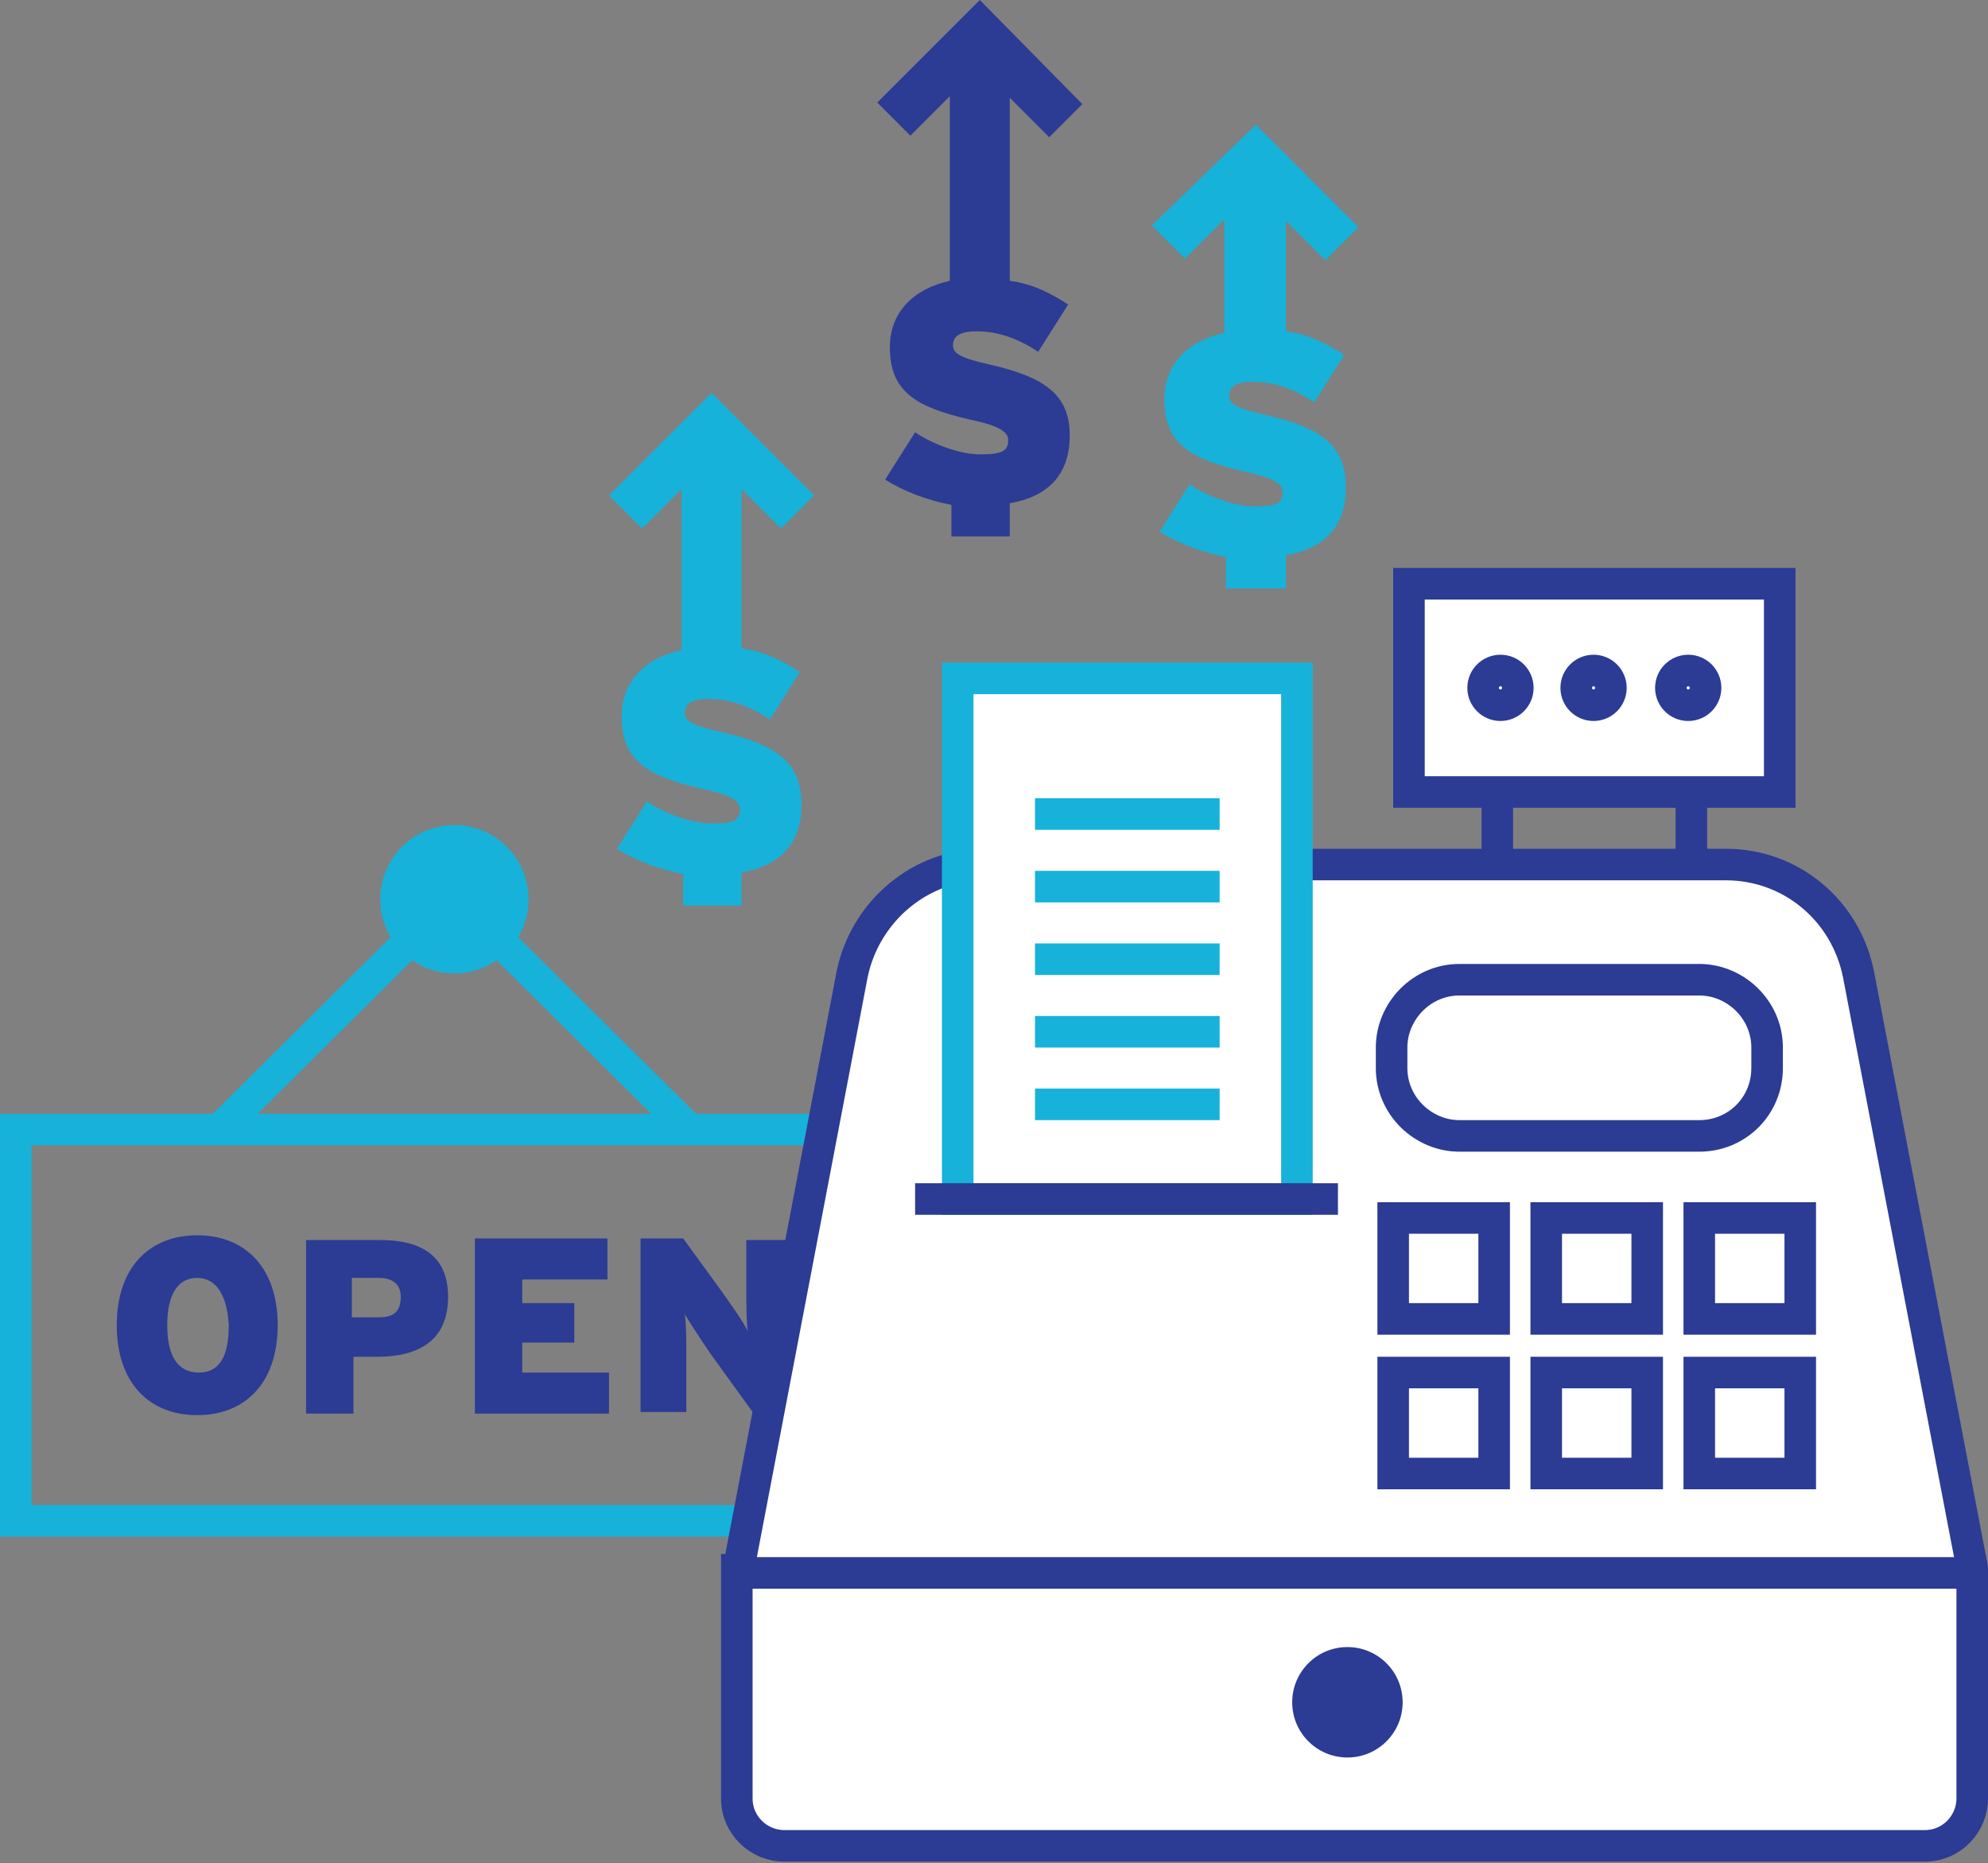
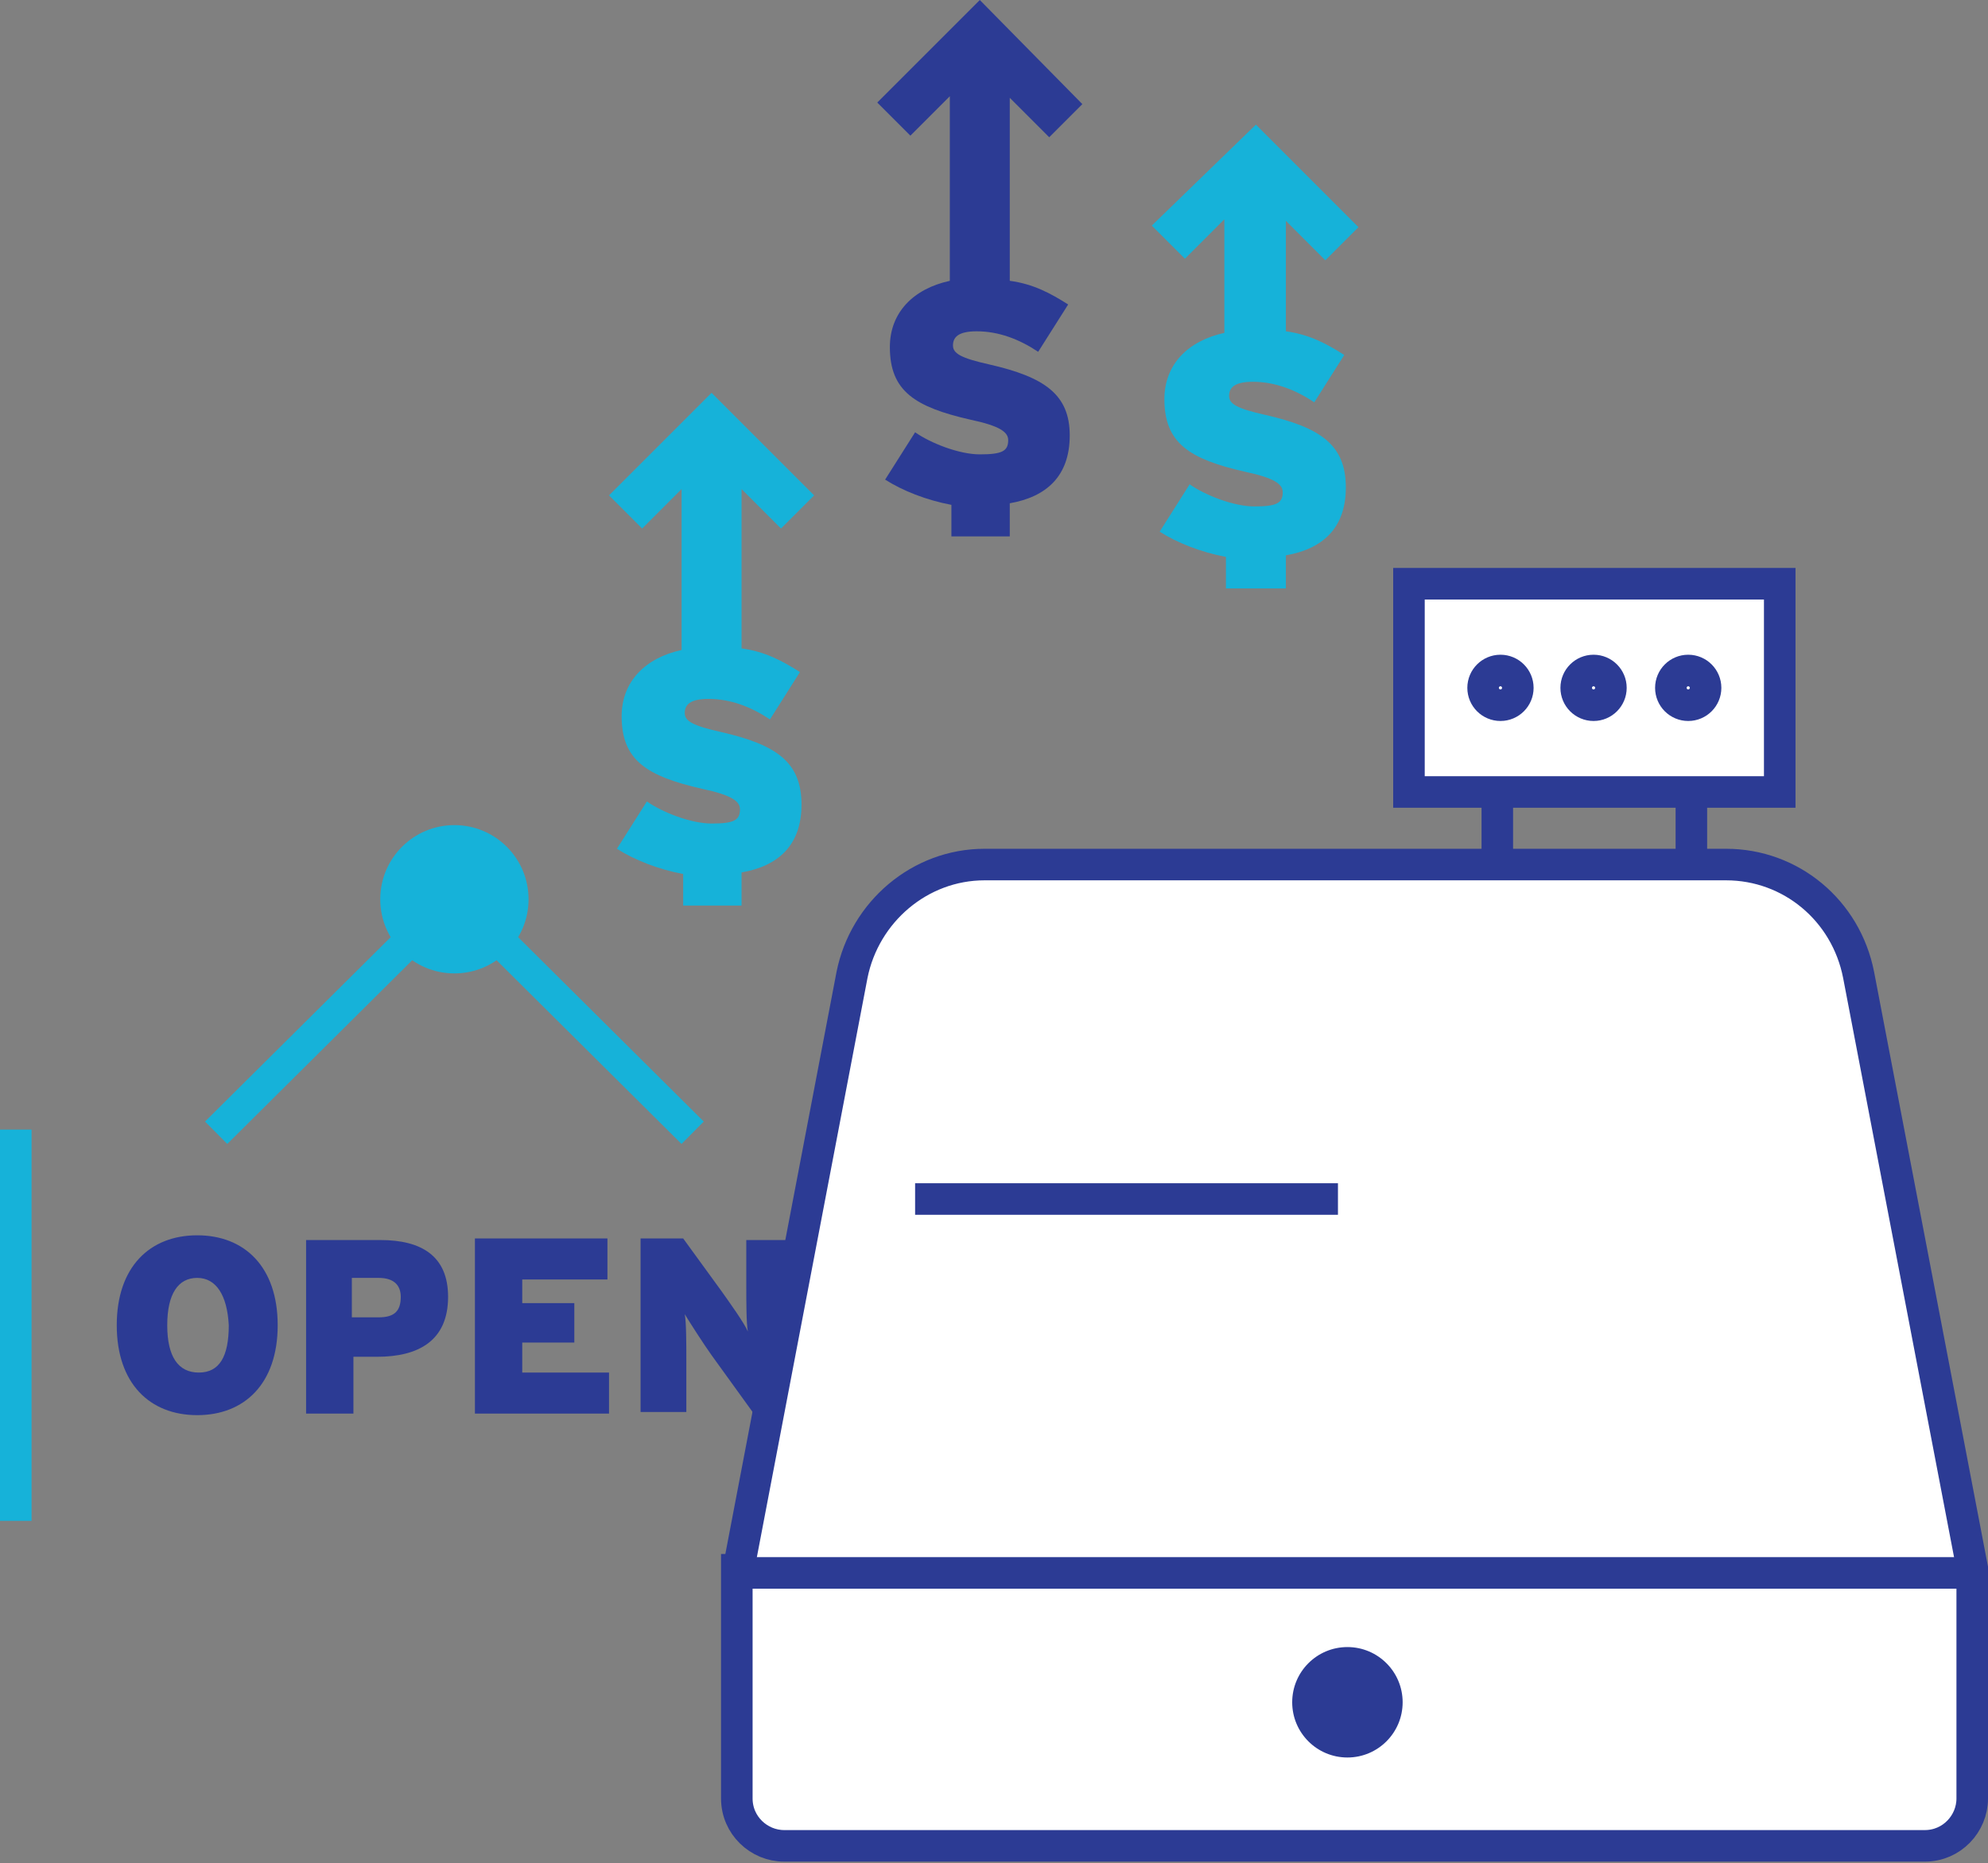
<svg xmlns="http://www.w3.org/2000/svg" id="Layer_1" viewBox="0 0 126 118.1">
  <rect x="0" y="0" width="126" height="118.1" fill="#808080" stroke="none" />
  <style>.st0{fill:none;stroke:#16b2d9;stroke-width:2;stroke-miterlimit:10}.st1{fill:#2c3b94}.st2{fill:#16b2d9}.st3{fill:#FFF;stroke-width:2;stroke-miterlimit:10}.st3,.st4{stroke:#2c3b94}.st4{fill:none}.st4,.st5{stroke-width:2;stroke-miterlimit:10}.st5{fill:#FFF;stroke:#16b2d9}</style>
-   <path class="st0" d="M1 71.6h55.6v24.8H1z" />
+   <path class="st0" d="M1 71.6v24.8H1z" />
  <path class="st1" d="M12.5 89.7c-3 0-5.1-2-5.1-5.7s2.1-5.7 5.1-5.7c3 0 5.1 2 5.1 5.7s-2.1 5.7-5.1 5.7zm0-8.7c-1.2 0-1.9 1-1.9 3s.7 3 2 3 1.9-1 1.9-3c-.1-1.9-.8-3-2-3zM23.9 86h-1.5v3.6h-3v-11h4.7c2.6 0 4.3 1 4.3 3.6 0 2.8-1.9 3.8-4.5 3.8zm.1-5h-1.7v2.5H24c1 0 1.4-.4 1.4-1.3 0-.7-.4-1.2-1.4-1.2zM30.1 89.5v-11h8.4v2.6h-5.4v1.5h3.3v2.5h-3.3V87h5.5v2.6h-8.5zM47.7 89.5l-2.6-3.6c-.5-.7-1.4-2.1-1.7-2.6.1.5.1 2 .1 2.8v3.4h-2.9v-11h2.7l2.4 3.3c.5.7 1.5 2.1 1.7 2.6-.1-.5-.1-2-.1-2.8v-3h2.9v11h-2.5z" />
  <path class="st0" d="M13.7 71.8l15.1-15 15.1 15" />
  <circle class="st2" cx="28.8" cy="57" r="4.7" />
  <path class="st3" d="M46.8 99.5L54 61.8c.8-4 4.3-7 8.4-7h47c4.1 0 7.6 2.9 8.4 7l7.2 37.6V114c0 1.6-1.3 3-3 3H49.7c-1.6 0-3-1.3-3-3V99.5z" />
-   <path class="st3" d="M88.3 77.2h6.4v6.4h-6.4zM98 77.2h6.4v6.4H98zM107.7 77.2h6.4v6.4h-6.4zM88.3 87h6.4v6.4h-6.4zM98 87h6.4v6.4H98zM107.7 87h6.4v6.4h-6.4zM107.7 72H92.5c-2.3 0-4.3-1.9-4.3-4.3v-1.3c0-2.3 1.9-4.3 4.3-4.3h15.2c2.3 0 4.3 1.9 4.3 4.3v1.3c0 2.4-1.9 4.3-4.3 4.3z" />
  <g>
    <path class="st3" d="M89.3 37h23.5v13.2H89.3zM94.9 54.9v-4.6M107.2 50.3v4.6" />
    <circle class="st3" cx="95.1" cy="43.6" r="1.1" />
    <circle class="st3" cx="101" cy="43.6" r="1.1" />
    <circle class="st3" cx="107" cy="43.6" r="1.1" />
  </g>
  <path class="st4" d="M46.8 99.7h77.8" />
  <circle class="st1" cx="85.4" cy="107.9" r="3.5" />
  <g>
-     <path class="st5" d="M60.7 43h21.5v33H60.7z" />
-     <path class="st0" d="M65.6 51.6h11.7M65.6 56.2h11.7M65.6 60.8h11.7M65.6 65.4h11.7M65.6 70h11.7" />
-   </g>
+     </g>
  <path class="st4" d="M58 76h26.8" />
  <path class="st2" d="M80.2 26.3c-1.8-.4-2.3-.7-2.3-1.2s.3-.9 1.5-.9c1.4 0 2.7.5 3.9 1.3l1.9-3c-1.1-.7-2.2-1.3-3.7-1.5v-7l2.5 2.5 2.1-2.1-6.5-6.5-6.6 6.4 2.1 2.1 2.5-2.5v7.2c-2.3.5-3.8 2-3.8 4.2 0 2.8 1.6 3.8 5.1 4.6 1.9.4 2.4.8 2.4 1.3 0 .7-.4.9-1.8.9-1.3 0-3.1-.7-4.1-1.4l-1.9 3c1.1.7 2.6 1.3 4.2 1.6v2h3.8v-2.1c2.3-.4 3.8-1.7 3.8-4.3 0-2.7-1.6-3.8-5.1-4.6zM45.7 46.4c-1.8-.4-2.3-.7-2.3-1.2s.3-.9 1.5-.9c1.4 0 2.7.5 3.9 1.3l1.9-3c-1.1-.7-2.2-1.3-3.7-1.5V31l2.5 2.5 2.1-2.1-6.5-6.5-6.5 6.5 2.1 2.1 2.5-2.5v10.2c-2.3.5-3.8 2-3.8 4.2 0 2.8 1.6 3.8 5.1 4.6 1.9.4 2.4.8 2.4 1.3 0 .7-.4.9-1.8.9-1.3 0-3.1-.7-4.1-1.4l-1.9 3c1.1.7 2.6 1.3 4.2 1.6v2H47v-2.1c2.3-.4 3.8-1.7 3.8-4.3 0-2.7-1.6-3.8-5.1-4.6z" />
  <path class="st1" d="M62.7 23.1c-1.8-.4-2.3-.7-2.3-1.2s.3-.9 1.5-.9c1.4 0 2.7.5 3.9 1.3l1.9-3c-1.1-.7-2.2-1.3-3.7-1.5V6.2l2.5 2.5 2.1-2.1L62.1 0l-6.5 6.5 2.1 2.1 2.5-2.5v11.7c-2.3.5-3.8 2-3.8 4.2 0 2.8 1.6 3.8 5.1 4.6 1.9.4 2.4.8 2.4 1.3 0 .7-.4.9-1.8.9-1.3 0-3.1-.7-4.1-1.4l-1.9 3c1.1.7 2.6 1.3 4.2 1.6v2H64v-2.1c2.3-.4 3.8-1.7 3.8-4.3 0-2.6-1.6-3.7-5.1-4.5z" />
</svg>